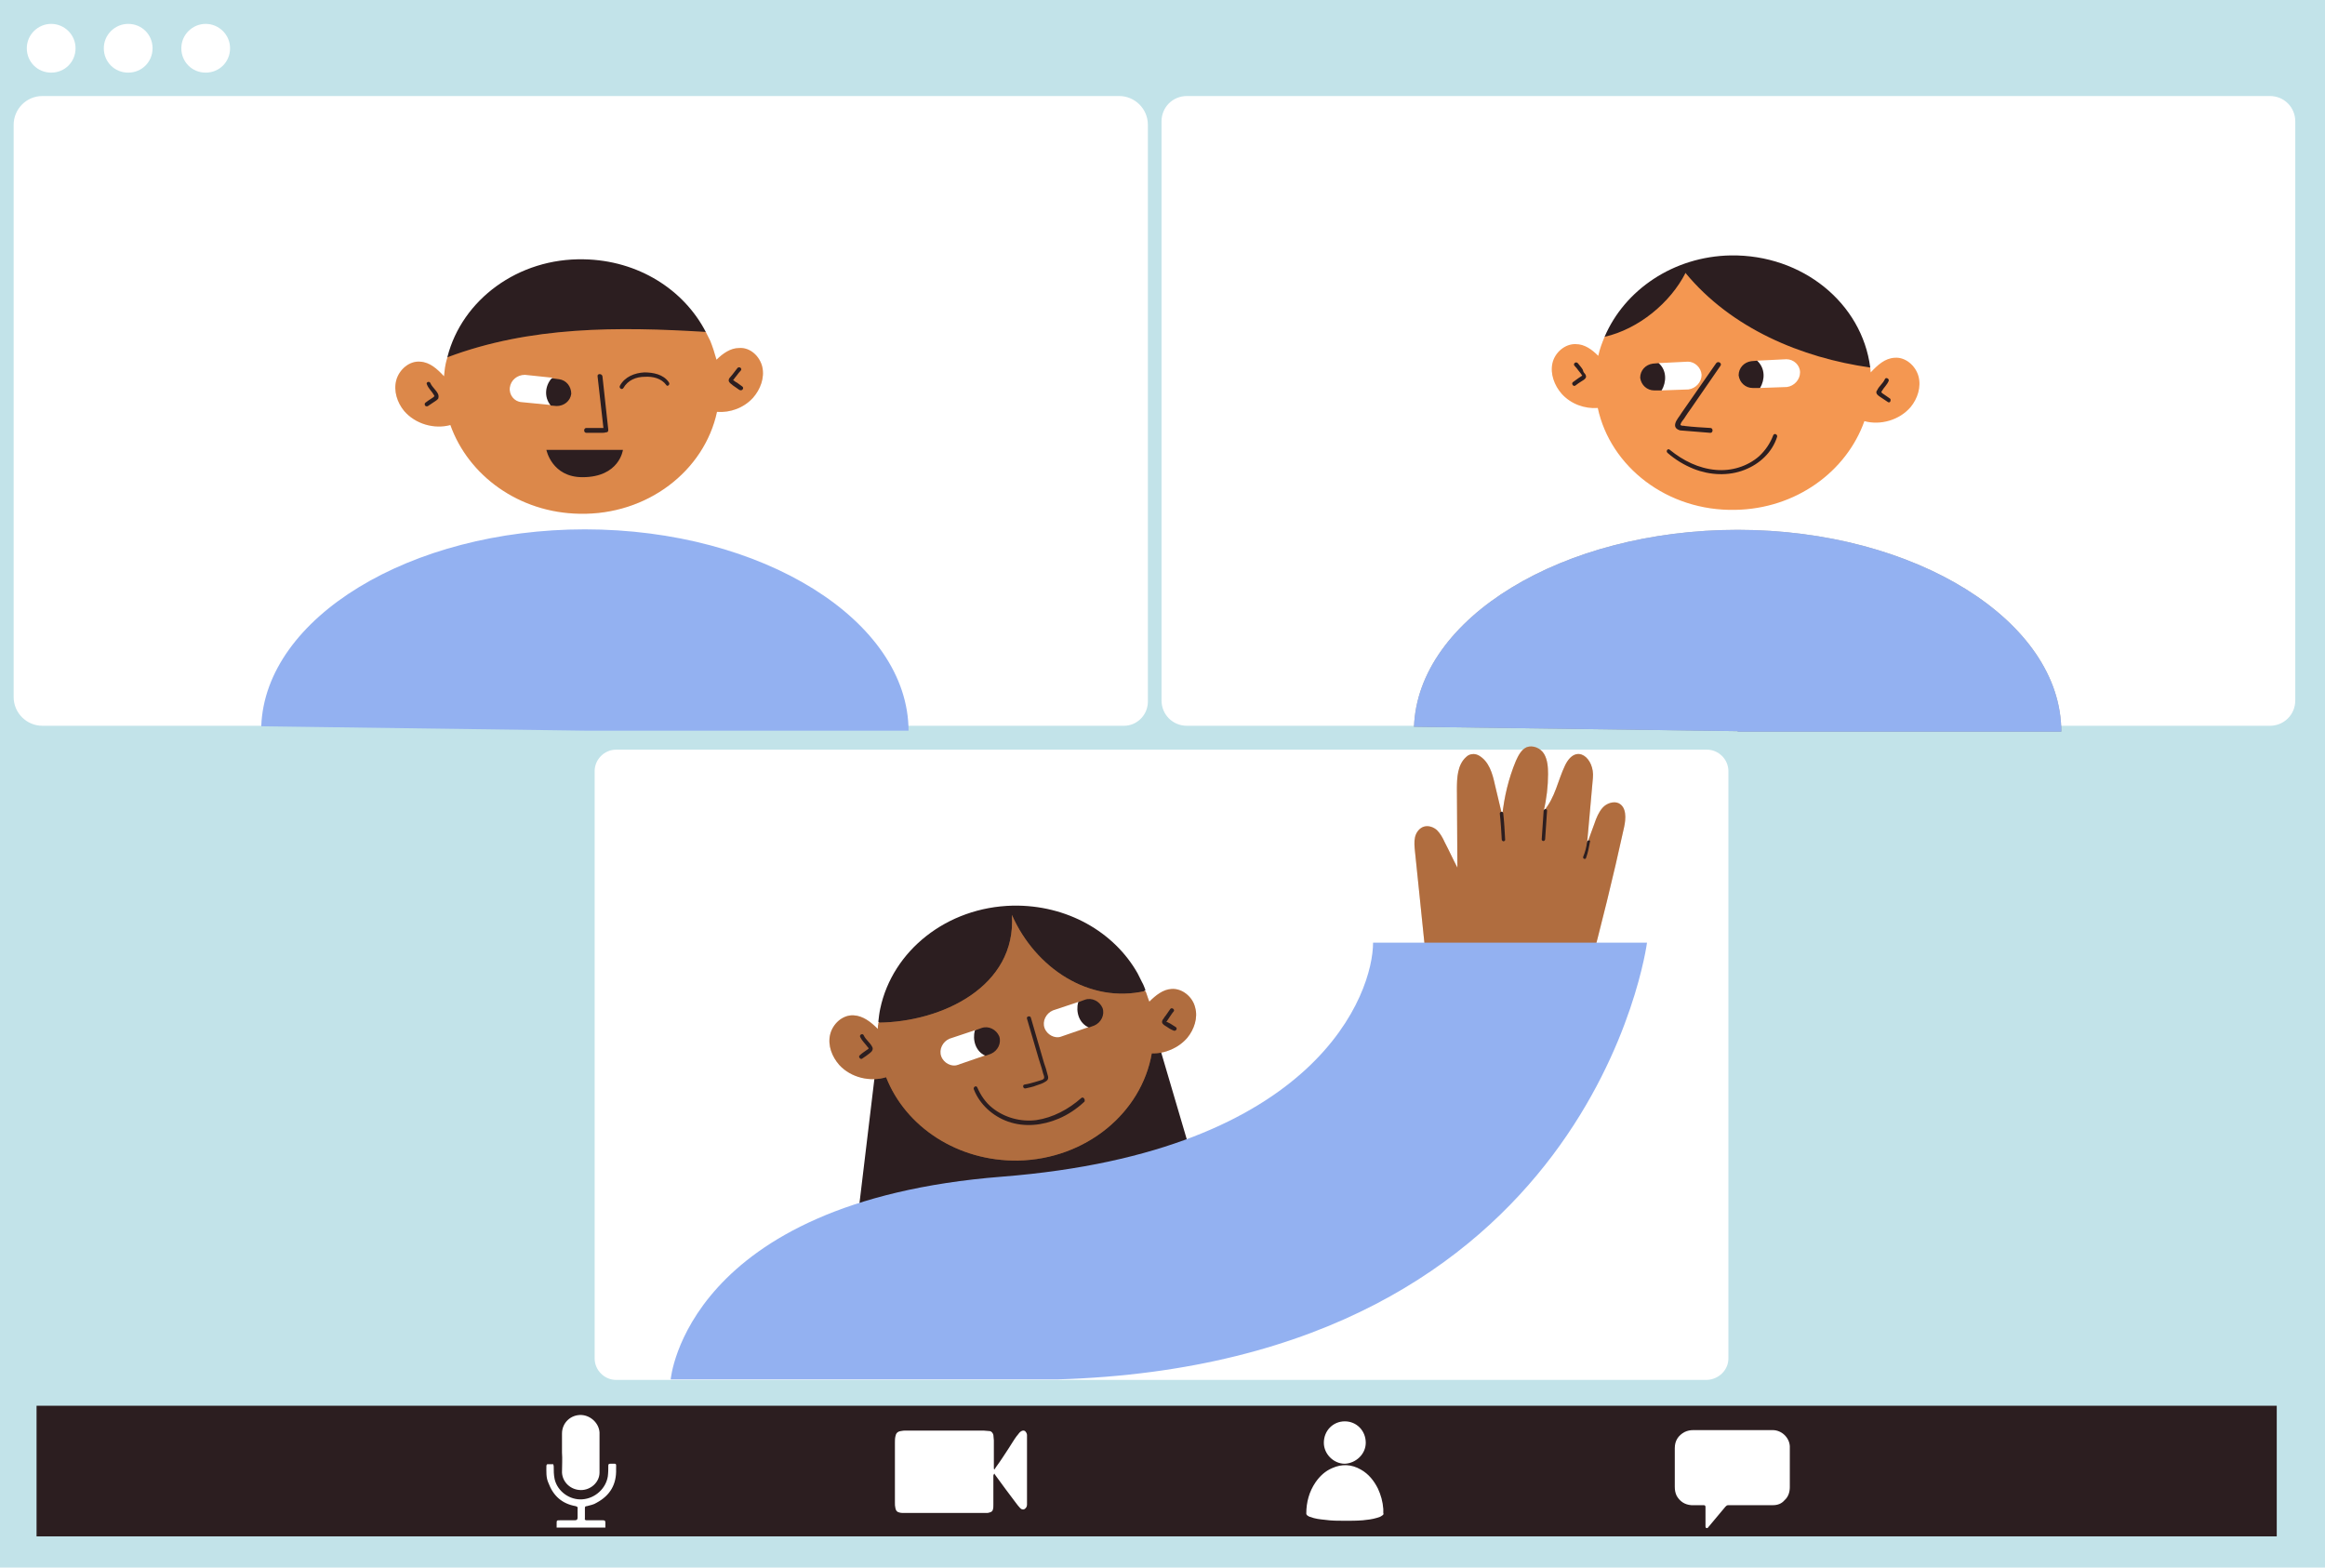
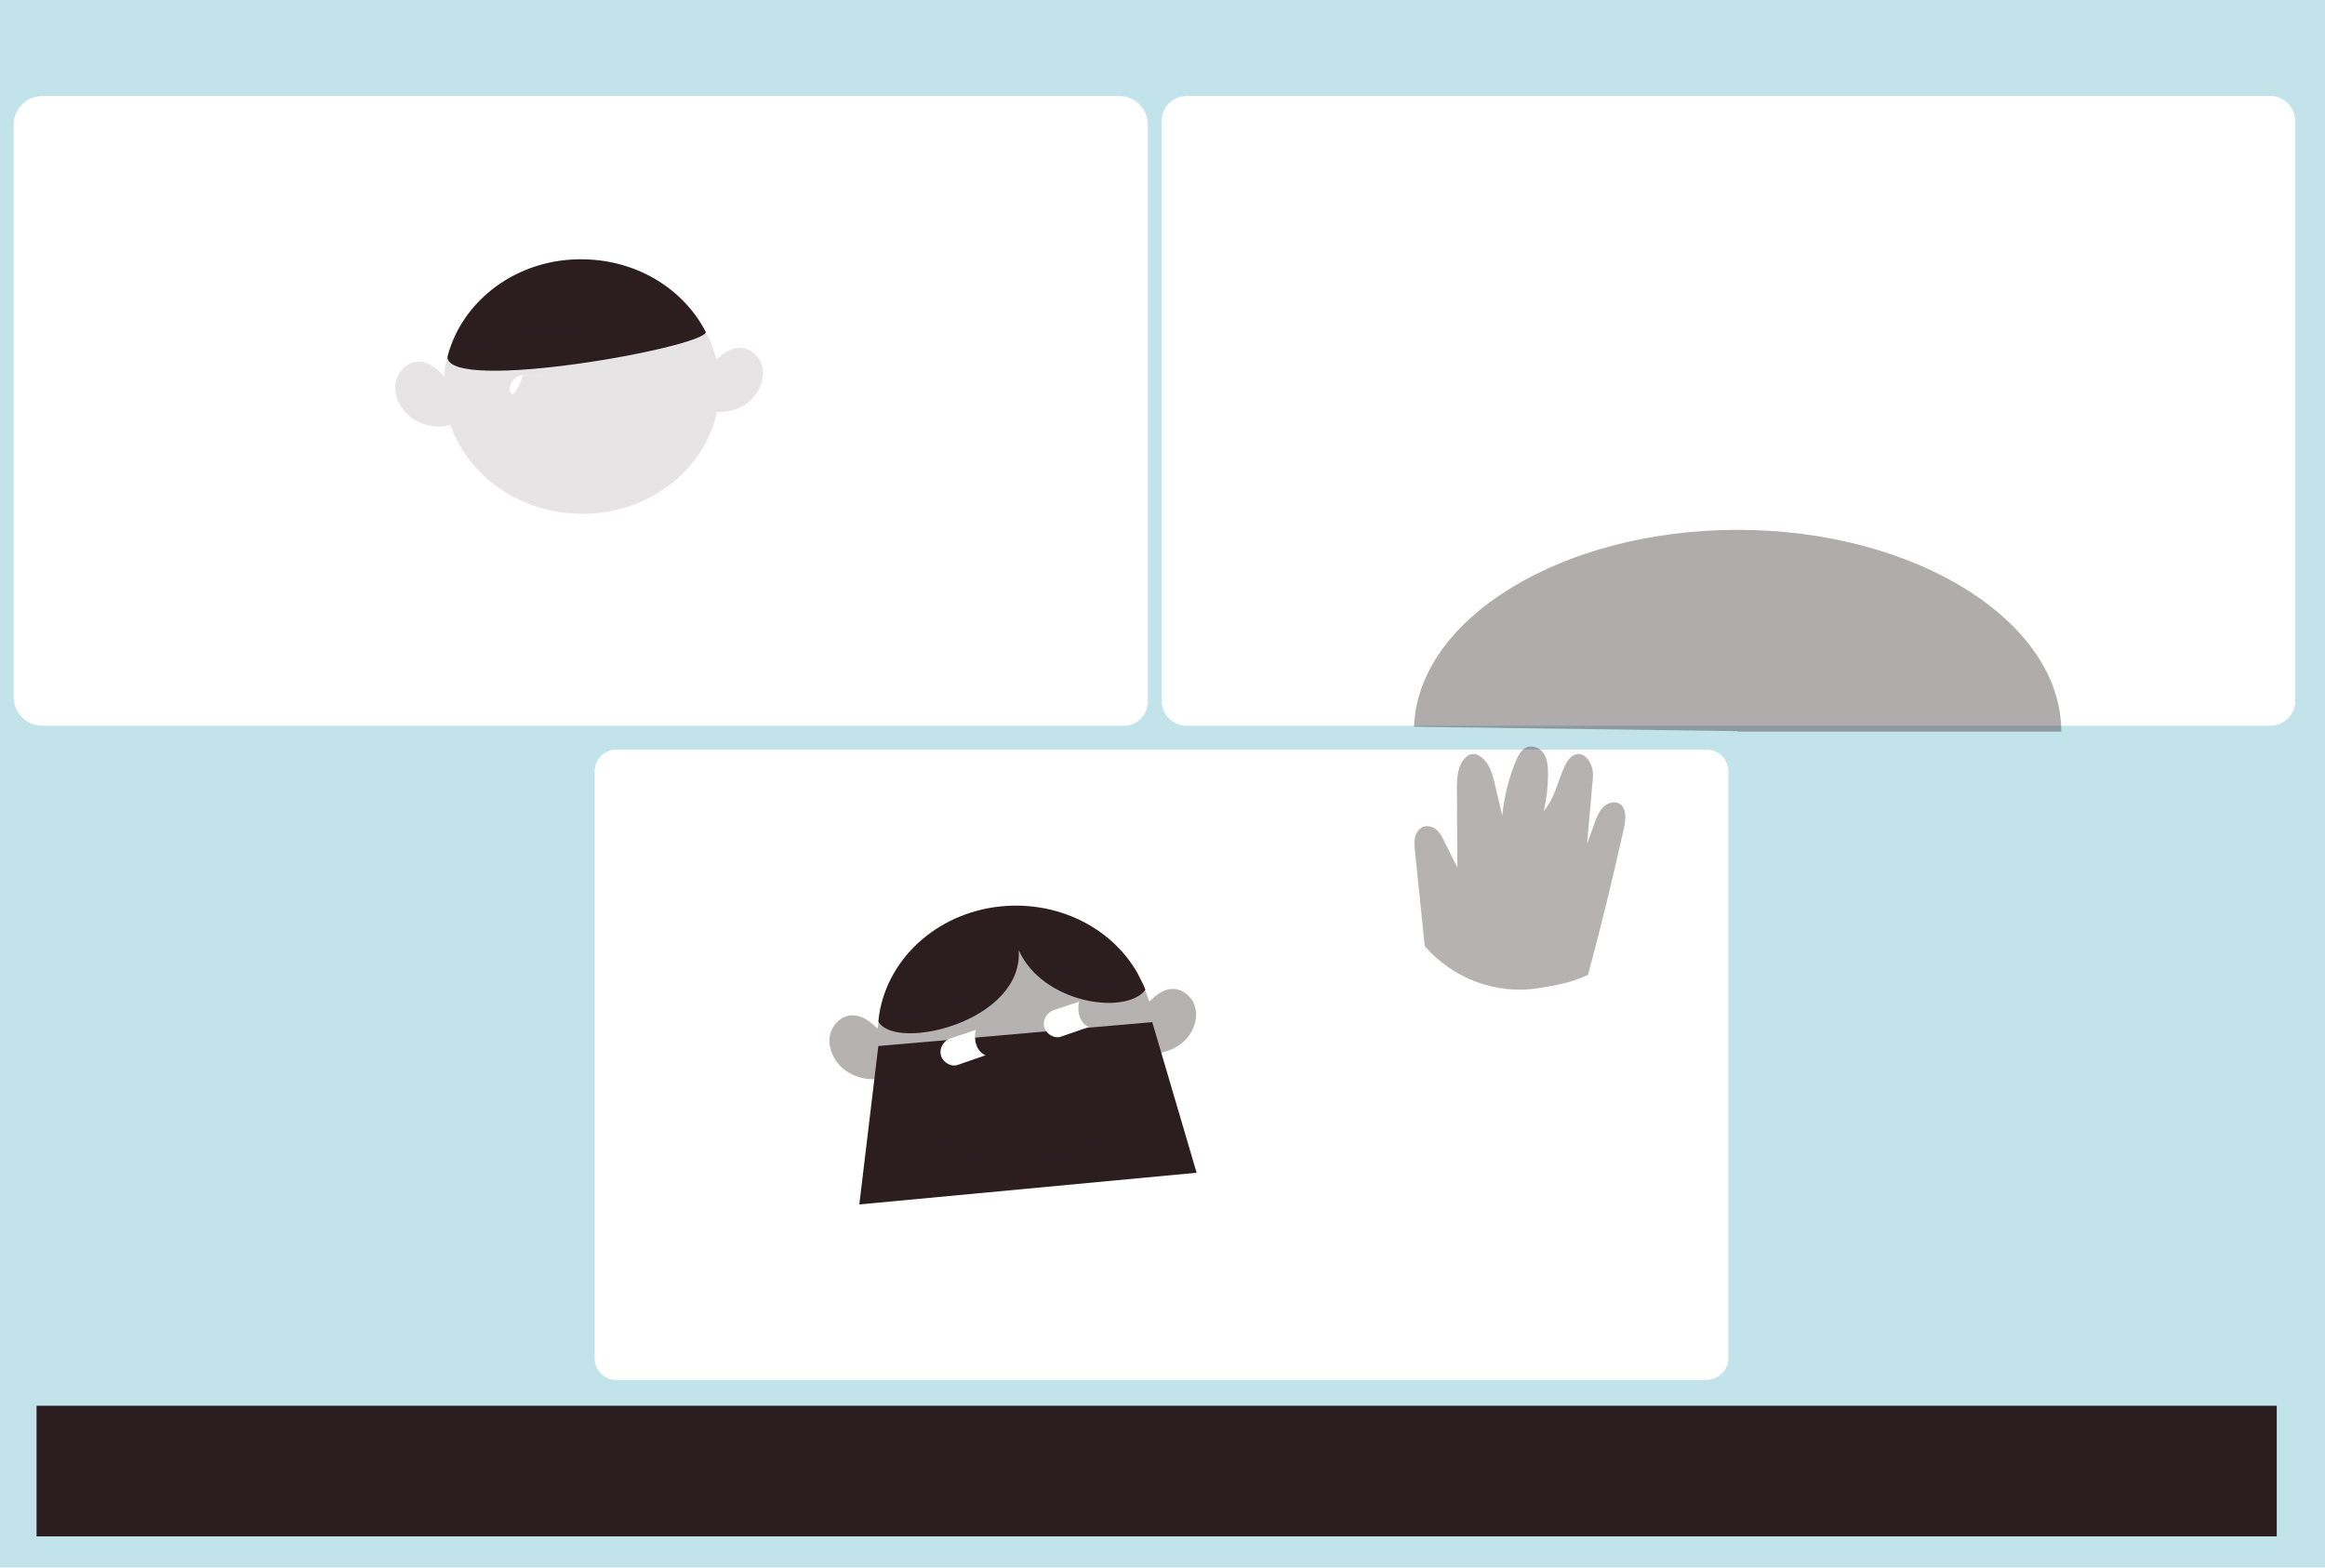
<svg xmlns="http://www.w3.org/2000/svg" fill="#000000" height="321.6" preserveAspectRatio="xMidYMid meet" version="1" viewBox="1.1 0.0 477.0 321.6" width="477" zoomAndPan="magnify">
  <g id="change1_1">
    <path d="M478.1,321.6H1.1V0h477V321.6z" fill="#c2e3e9" />
  </g>
  <g id="change2_1">
    <path d="M231.7,148.9H9.8c-3.2,0-5.9-2.6-5.9-5.9V25.6c0-3.2,2.6-5.9,5.9-5.9h220.9c3.2,0,5.9,2.6,5.9,5.9v118.5 C236.5,146.8,234.3,148.9,231.7,148.9z M355.7,278.7V158.2c0-2.4-2-4.4-4.4-4.4H127.5c-2.4,0-4.4,2-4.4,4.4v120.5 c0,2.4,2,4.4,4.4,4.4h223.8C353.7,283,355.7,281.1,355.7,278.7z M472,143.7V24.9c0-2.9-2.3-5.2-5.2-5.2H244.6 c-2.9,0-5.2,2.3-5.2,5.2v118.8c0,2.9,2.3,5.2,5.2,5.2h222.2C469.7,148.9,472,146.6,472,143.7z" fill="#ffffff" />
  </g>
  <g id="change3_1">
    <path d="M357.6,150l-66.4-0.9c0.8-22.3,30.5-40.4,66.4-40.4c36.4,0,66.4,18.7,66.4,41.4H357.6z" fill="#2c1e20" opacity="0.37" />
  </g>
  <g id="change3_2">
    <path d="M92.9,73.2c3-11.7,14.5-20.3,28-20c11.1,0.2,20.5,6.2,25,14.9C146,71.2,92.9,80.8,92.9,73.2z M181.3,214.6 l-3.9,32.5l69.2-6.5l-9.1-30.9L181.3,214.6z M210.1,194.9c4.8,10.9,21.8,13.5,26,8.2c-0.2-0.5-0.4-1.1-0.7-1.6 c-0.3-0.6-0.6-1.2-0.9-1.8c-4.8-8.5-14.5-14.1-25.6-13.9c-13.6,0.3-24.7,9.3-27.2,21.1c-0.2,0.9-0.3,1.8-0.4,2.7 C184.9,215.8,211.1,209.6,210.1,194.9z" fill="#2c1e20" />
  </g>
  <g id="change4_1">
-     <path d="M316.9,202.7c-8.8,1.5-17.8-2-23.5-8.6c-0.7-6.5-1.3-13-2-19.4c-0.1-1-0.2-2,0-2.9c0.2-1,0.9-1.9,1.8-2.2 c1-0.3,2,0.1,2.7,0.7c0.7,0.7,1.2,1.6,1.6,2.5c0.9,1.7,1.7,3.5,2.6,5.2c0-5.4-0.1-10.7-0.1-16.1c0-2.3,0.1-5,1.9-6.6 c0.4-0.4,0.9-0.6,1.5-0.6c0.4,0,0.7,0.1,1.1,0.3c2.1,1.2,2.8,3.7,3.3,6c0.5,2.1,1,4.2,1.5,6.3c0.4-3.8,1.3-7.6,2.8-11.2 c0.5-1.1,1.1-2.3,2.2-2.8c1.3-0.5,2.9,0.2,3.6,1.4s0.8,2.7,0.8,4.1c0,2.5-0.3,5.1-0.9,7.6c2.4-2.8,2.9-6.3,4.4-9.4 c2.3-4.7,6.1-1.4,5.7,2.6c-0.4,4.5-0.8,9-1.2,13.5c0.5-1.4,1-2.7,1.5-4.1c0.4-1.2,0.9-2.4,1.7-3.3s2.3-1.4,3.3-0.9 c1.6,0.8,1.5,3.1,1.1,4.9c-2.2,10.1-4.7,20.2-7.4,30.3C323.5,201.6,320.6,202.1,316.9,202.7z" fill="#f49751" />
-   </g>
+     </g>
  <g id="change3_3">
    <path d="M8.6 288.4H468.2V315.2H8.6z" fill="#2c1e20" />
  </g>
  <g id="change2_2">
-     <path d="M116.4,298c0-1.3,0-2.6,0-3.9c0-2.2,1.8-3.9,4-3.8c1.9,0.1,3.6,1.7,3.7,3.6c0,2.7,0,5.4,0,8.2 c0,2-1.8,3.6-3.8,3.6c-2.1,0-3.8-1.6-3.9-3.6C116.4,300.7,116.5,299.3,116.4,298C116.4,298,116.4,298,116.4,298z M125.3,313.4 c0-0.4,0-0.7,0-1c0-0.4-0.1-0.5-0.5-0.5c-1.1,0-2.2,0-3.3,0c-0.3,0-0.5-0.1-0.4-0.4c0-0.7,0-1.4,0-2.1c0-0.3,0.1-0.4,0.4-0.4 c0.7-0.2,1.4-0.3,2-0.7c2.8-1.5,4.1-3.8,4-6.9c0-1.3,0.2-1.1-1.2-1.1c-0.3,0-0.4,0.1-0.4,0.4c0,0.7,0,1.4-0.1,2.2 c-0.4,2.5-2.6,4.5-5.2,4.7c-2.6,0.2-5.1-1.6-5.7-4.1c-0.2-0.9-0.2-1.8-0.2-2.7c0-0.1-0.1-0.4-0.1-0.4c-0.4,0-0.8,0-1.2,0 c-0.1,0-0.2,0.2-0.2,0.3c0,1.2-0.1,2.4,0.4,3.5c1,2.7,2.8,4.3,5.6,4.8c0.3,0.1,0.5,0.2,0.4,0.5c0,0.6,0,1.2,0,1.8 c0,0.4-0.1,0.6-0.6,0.6c-1,0-2,0-3,0c-0.7,0-0.7,0-0.7,0.7c0,0.3,0,0.5,0,0.8C118.7,313.4,122,313.4,125.3,313.4z M205.1,302.3 c0,0.1,0.1,0.1,0.1,0.2c0.7,1,1.5,2,2.2,3c0.7,0.9,1.4,1.9,2.1,2.8c0.3,0.4,0.6,0.8,0.9,1.1c0.2,0.2,0.5,0.4,0.9,0.2 c0.3-0.2,0.5-0.5,0.5-0.9c0-4.4,0-8.7,0-13.1c0-0.4,0-0.8,0-1.2c0-0.3-0.2-0.6-0.4-0.8c-0.3-0.2-0.6-0.1-0.9,0.1 c-0.3,0.2-0.5,0.6-0.8,0.9c-0.6,0.8-1.1,1.7-1.7,2.6c-0.8,1.2-1.6,2.5-2.5,3.7c-0.1,0.2-0.3,0.4-0.4,0.6c-0.1-0.1-0.1-0.2-0.1-0.3 c0-1.9,0-3.8,0-5.7c0-0.4-0.1-0.7-0.1-1.1c-0.1-0.4-0.4-0.8-0.8-0.8c-0.4,0-0.8-0.1-1.2-0.1c-5.3,0-10.6,0-15.9,0 c-0.4,0-0.7,0-1.1,0.1c-0.7,0.1-1,0.5-1.1,1.1c-0.1,0.4-0.1,0.9-0.1,1.3c0,4.1,0,8.2,0,12.3c0,0.4,0,0.7,0.1,1.1 c0.1,0.5,0.3,0.8,0.8,0.9c0.3,0.1,0.7,0.1,1.1,0.1c5.5,0,11,0,16.4,0c0.2,0,0.4,0,0.6,0c0.5-0.1,1-0.2,1.1-0.7 c0.1-0.3,0.1-0.6,0.1-1c0-2,0-4,0-6C205,302.5,205,302.4,205.1,302.3C205.1,302.3,205.1,302.3,205.1,302.3z M280.7,311.9 c1-0.1,1.9-0.2,2.9-0.5c0.4-0.1,0.7-0.2,1.1-0.5c0.2-0.1,0.3-0.3,0.2-0.5c0-0.3,0-0.5,0-0.8c-0.1-1.5-0.5-2.9-1.1-4.2 c-0.8-1.6-1.9-3-3.5-3.9c-1.9-1.1-3.9-1.2-5.9-0.3c-1.4,0.6-2.5,1.6-3.4,2.9c-1.3,1.9-1.9,4.1-1.9,6.4c0,0.2,0.1,0.3,0.2,0.4 c0.2,0.1,0.4,0.3,0.6,0.3c1,0.4,2,0.5,3,0.6c1.4,0.2,2.7,0.2,4.1,0.2C278.2,312,279.5,312,280.7,311.9z M281.3,296 c0-2.5-1.9-4.4-4.3-4.4c-2.4,0-4.3,1.9-4.3,4.4c0,2.3,2,4.3,4.3,4.3C279.3,300.2,281.3,298.3,281.3,296z M356.5,293.4 c-2.7,0-5.4,0-8,0c-0.6,0-1.2,0.1-1.8,0.4c-1.3,0.7-2,1.8-2,3.3c0,2.6,0,5.3,0,7.9c0,0.7,0.1,1.3,0.4,1.9c0.7,1.2,1.7,1.8,3,1.9 c0.8,0,1.6,0,2.5,0c0.3,0,0.4,0.1,0.4,0.4c0,1.3,0,2.7,0,4c0,0.1,0.1,0.3,0.2,0.3c0.1,0,0.3,0,0.3-0.1c1.2-1.4,2.4-2.9,3.6-4.3 c0.2-0.2,0.3-0.3,0.6-0.3c3,0,6.1,0,9.1,0c1,0,1.8-0.3,2.4-1c0.8-0.7,1.1-1.7,1.1-2.7c0-2,0-4,0-6c0-0.8,0-1.6,0-2.4 c-0.1-1.8-1.7-3.3-3.5-3.3C362,293.4,359.2,293.4,356.5,293.4C356.5,293.4,356.5,293.4,356.5,293.4z M11.6,4.9c-2.7,0-5,2.2-5,5 s2.2,5,5,5s5-2.2,5-5S14.3,4.9,11.6,4.9z M27.4,4.9c-2.7,0-5,2.2-5,5s2.2,5,5,5s5-2.2,5-5S30.2,4.9,27.4,4.9z M43.3,4.9 c-2.7,0-5,2.2-5,5s2.2,5,5,5s5-2.2,5-5S46,4.9,43.3,4.9z" fill="#ffffff" />
-   </g>
+     </g>
  <g id="change4_2">
-     <path d="M319.6,74.5c-0.5,2.2,0.4,4.6,1.9,6.3c1.9,2.1,4.7,3.1,7.4,2.9c2.6,12.1,14.3,21.2,28.2,20.9 c12.4-0.2,22.8-7.8,26.5-18.2c3.3,0.9,7.2-0.2,9.5-2.9c1.4-1.7,2.2-4.1,1.6-6.3c-0.6-2.2-2.7-4-4.9-3.8c-2,0.1-3.5,1.5-4.9,3 c0-0.3-0.1-0.7-0.1-1C372.9,62.2,361.9,64,346.9,56c-7.8,4.6-11.1,8.4-16.6,13.1c-0.5,1.2-1,2.5-1.3,3.9c-1.3-1.3-2.8-2.4-4.6-2.4 C322.2,70.5,320.1,72.3,319.6,74.5z M244.7,212.9c-1.8,2.1-4.6,3.3-7.3,3.2c-2.1,12.2-13.5,21.7-27.4,22 c-12.4,0.2-23.1-6.9-27.1-17.1c-3.3,1-7.2,0.1-9.6-2.5c-1.5-1.7-2.4-4-1.9-6.2c0.5-2.2,2.5-4.1,4.8-4c2,0.1,3.6,1.4,5,2.8 c0-0.3,0-0.7,0.1-1c0-0.1,0-0.2,0-0.3c13-0.1,28.4-7.4,27.4-22.1c4.8,10.9,15.9,18.3,27.4,15.6c0.3,0.7,0.5,1.5,0.8,2.2 c1.3-1.3,2.8-2.5,4.5-2.6c2.2-0.2,4.4,1.6,4.9,3.8C246.9,208.8,246.1,211.2,244.7,212.9z M157.5,75.3c0.5,2.2-0.4,4.6-1.9,6.3 c-1.9,2.1-4.7,3.1-7.4,2.9c-2.6,12.1-14.3,21.2-28.2,20.9c-12.4-0.2-22.8-7.8-26.5-18.2c-3.3,0.9-7.2-0.2-9.5-2.9 c-1.4-1.7-2.2-4.1-1.6-6.3c0.6-2.2,2.7-4,4.9-3.8c2,0.1,3.5,1.5,4.9,3c0-0.3,0.1-0.7,0.1-1c0.1-1,0.3-2,0.6-2.9 c17-6.4,35-6.3,53-5.2c0.3,0.6,0.6,1.2,0.9,1.8c0.5,1.2,0.9,2.5,1.3,3.9c1.3-1.3,2.9-2.4,4.6-2.4C155,71.2,157,73.1,157.5,75.3z" fill="#f49751" />
-   </g>
+     </g>
  <g id="change3_4">
    <path d="M316.9,202.7c-8.8,1.5-17.8-2-23.5-8.6c-0.7-6.5-1.3-13-2-19.4c-0.1-1-0.2-2,0-2.9c0.2-1,0.9-1.9,1.8-2.2 c1-0.3,2,0.1,2.7,0.7c0.7,0.7,1.2,1.6,1.6,2.5c0.9,1.7,1.7,3.5,2.6,5.2c0-5.4-0.1-10.7-0.1-16.1c0-2.3,0.1-5,1.9-6.6 c0.4-0.4,0.9-0.6,1.5-0.6c0.4,0,0.7,0.1,1.1,0.3c2.1,1.2,2.8,3.7,3.3,6c0.5,2.1,1,4.2,1.5,6.3c0.4-3.8,1.3-7.6,2.8-11.2 c0.5-1.1,1.1-2.3,2.2-2.8c1.3-0.5,2.9,0.2,3.6,1.4s0.8,2.7,0.8,4.1c0,2.5-0.3,5.1-0.9,7.6c2.4-2.8,2.9-6.3,4.4-9.4 c2.3-4.7,6.1-1.4,5.7,2.6c-0.4,4.5-0.8,9-1.2,13.5c0.5-1.4,1-2.7,1.5-4.1c0.4-1.2,0.9-2.4,1.7-3.3s2.3-1.4,3.3-0.9 c1.6,0.8,1.5,3.1,1.1,4.9c-2.2,10.1-4.7,20.2-7.4,30.3C323.5,201.6,320.6,202.1,316.9,202.7z M244.7,212.9c-1.8,2.1-4.6,3.3-7.3,3.2 c-2.1,12.2-13.5,21.7-27.4,22c-12.4,0.2-23.1-6.9-27.1-17.1c-3.3,1-7.2,0.1-9.6-2.5c-1.5-1.7-2.4-4-1.9-6.2c0.5-2.2,2.5-4.1,4.8-4 c2,0.1,3.6,1.4,5,2.8c0-0.3,0-0.7,0.1-1c0-0.1,0-0.2,0-0.3c13-0.1,28.4-7.4,27.4-22.1c4.8,10.9,15.9,18.3,27.4,15.6 c0.3,0.7,0.5,1.5,0.8,2.2c1.3-1.3,2.8-2.5,4.5-2.6c2.2-0.2,4.4,1.6,4.9,3.8C246.9,208.8,246.1,211.2,244.7,212.9z" fill="#2c1e20" opacity="0.34" />
  </g>
  <g id="change3_5">
    <path d="M157.5,75.3c0.5,2.2-0.4,4.6-1.9,6.3c-1.9,2.1-4.7,3.1-7.4,2.9c-2.6,12.1-14.3,21.2-28.2,20.9 c-12.4-0.2-22.8-7.8-26.5-18.2c-3.3,0.9-7.2-0.2-9.5-2.9c-1.4-1.7-2.2-4.1-1.6-6.3c0.6-2.2,2.7-4,4.9-3.8c2,0.1,3.5,1.5,4.9,3 c0-0.3,0.1-0.7,0.1-1c0.1-1,0.3-2,0.6-2.9c17-6.4,35-6.3,53-5.2c0.3,0.6,0.6,1.2,0.9,1.8c0.5,1.2,0.9,2.5,1.3,3.9 c1.3-1.3,2.9-2.4,4.6-2.4C155,71.2,157,73.1,157.5,75.3z" fill="#2c1e20" opacity="0.12" />
  </g>
  <g id="change2_3">
-     <path d="M194.2,216.7c-0.5-1.4,0.3-3,1.7-3.6l5.4-1.8c-0.5,2,0.1,4.4,2,5.2l-5.8,2C196.3,218.9,194.7,218.1,194.2,216.7 z M215.4,210.9c-0.5-1.4,0.3-3,1.7-3.6l5.4-1.8c-0.5,2,0.1,4.4,2,5.2l-5.8,2C217.5,213.1,215.9,212.3,215.4,210.9z M370.4,76.4 c0,1.5-1.2,2.8-2.7,3l-5.7,0.2c1-1.8,1.1-4.2-0.5-5.6l6.1-0.3C369.1,73.7,370.4,74.9,370.4,76.4z M350.2,76.9c0,1.5-1.2,2.8-2.7,3 l-5.7,0.2c1-1.8,1.1-4.2-0.5-5.6l6.1-0.3C348.8,74.2,350.1,75.4,350.2,76.9z M105.7,79.5c0.2-1.5,1.5-2.6,3.1-2.6l5.7,0.6 c-1.3,1.6-1.7,4-0.3,5.6l-6.1-0.6C106.6,82.4,105.5,81,105.7,79.5z" fill="#ffffff" />
+     <path d="M194.2,216.7c-0.5-1.4,0.3-3,1.7-3.6l5.4-1.8c-0.5,2,0.1,4.4,2,5.2l-5.8,2C196.3,218.9,194.7,218.1,194.2,216.7 z M215.4,210.9c-0.5-1.4,0.3-3,1.7-3.6l5.4-1.8c-0.5,2,0.1,4.4,2,5.2l-5.8,2C217.5,213.1,215.9,212.3,215.4,210.9z M370.4,76.4 c0,1.5-1.2,2.8-2.7,3l-5.7,0.2c1-1.8,1.1-4.2-0.5-5.6l6.1-0.3C369.1,73.7,370.4,74.9,370.4,76.4z M350.2,76.9c0,1.5-1.2,2.8-2.7,3 l-5.7,0.2c1-1.8,1.1-4.2-0.5-5.6l6.1-0.3C348.8,74.2,350.1,75.4,350.2,76.9z M105.7,79.5c0.2-1.5,1.5-2.6,3.1-2.6l5.7,0.6 l-6.1-0.6C106.6,82.4,105.5,81,105.7,79.5z" fill="#ffffff" />
  </g>
  <g id="change3_6">
-     <path d="M384.8,75.4c-1.7-13.2-13.9-23.2-28.6-23c-11.8,0.2-21.8,7.1-25.9,16.7c7-1.6,13.5-7,16.6-13.1 C356.3,67.4,370.7,73.4,384.8,75.4z M120.6,97.9c-6.3,0-7.4-5.6-7.4-5.6l15.7,0C128.9,92.3,128.2,97.9,120.6,97.9z M91,80.9 c-0.4-0.9-1.2-1.4-1.6-2.3c-0.2-0.5-1-0.2-0.7,0.3c0.3,0.8,1,1.4,1.4,2.1c0,0.1,0.2,0.2,0.1,0.3c0,0.1-0.2,0.1-0.2,0.2 c-0.1,0.1-0.2,0.1-0.3,0.2c-0.5,0.3-0.9,0.6-1.3,0.9c-0.2,0.1-0.2,0.4-0.1,0.6c0.2,0.2,0.4,0.2,0.6,0.1c0.5-0.3,1-0.7,1.5-1 c0.2-0.1,0.4-0.3,0.6-0.5C91.1,81.5,91.1,81.2,91,80.9z M153.4,79.3l-1.1-0.8c-0.2-0.1-0.4-0.2-0.6-0.4c-0.1,0-0.1-0.1-0.2-0.1 c0,0,0,0,0,0c0,0,0-0.1,0.1-0.1c0.1-0.1,0.1-0.2,0.2-0.3l0.4-0.5c0.3-0.4,0.6-0.8,0.9-1.1c0.3-0.4-0.3-0.9-0.7-0.5 c-0.3,0.4-0.7,0.9-1,1.3c-0.2,0.2-0.3,0.4-0.5,0.6c-0.2,0.2-0.3,0.4-0.3,0.7c0.1,0.5,0.6,0.7,0.9,1c0.4,0.3,0.9,0.6,1.3,0.9 C153.4,80.3,153.8,79.6,153.4,79.3z M138.3,78.4c-1.1-1.6-3.2-2-5-2c-2,0.1-4,0.9-5,2.7c-0.3,0.5,0.4,1,0.7,0.5 c0.9-1.6,2.6-2.3,4.4-2.3c1.6-0.1,3.4,0.3,4.4,1.7C138,79.4,138.7,78.9,138.3,78.4z M216,220.4c-0.2-0.8-0.4-1.5-0.7-2.3 c-0.9-3.1-1.8-6.2-2.7-9.3c-0.1-0.5-1-0.3-0.8,0.2c0.8,2.7,1.6,5.5,2.4,8.2c0.2,0.6,0.4,1.3,0.6,1.9c0.1,0.4,0.2,0.7,0.3,1.1 c0.1,0.3,0.3,0.7,0.2,1c-0.1,0.3-0.6,0.4-0.9,0.5c-0.3,0.1-0.7,0.2-1,0.3c-0.7,0.2-1.4,0.4-2.1,0.5c-0.5,0.1-0.3,0.9,0.2,0.8 c0.8-0.2,1.5-0.3,2.2-0.6c0.6-0.2,1.3-0.4,1.9-0.8C216.3,221.5,216.2,221,216,220.4z M180,214.7c-0.4-0.8-1.3-1.4-1.7-2.3 c-0.2-0.5-1-0.1-0.7,0.4c0.4,0.8,1,1.3,1.5,2c0.1,0.1,0.2,0.2,0.2,0.3c0,0.1-0.1,0.1-0.2,0.2c-0.1,0.1-0.2,0.1-0.3,0.2 c-0.4,0.3-0.9,0.6-1.3,1c-0.2,0.1-0.2,0.4,0,0.6c0.2,0.2,0.4,0.2,0.6,0c0.5-0.3,1-0.7,1.4-1c0.2-0.2,0.4-0.3,0.5-0.5 C180.2,215.3,180.2,215,180,214.7z M242.3,210.7l-1.1-0.7c-0.2-0.1-0.4-0.2-0.6-0.3c-0.1,0-0.2-0.1-0.2-0.1c0,0,0,0,0,0 c0,0,0-0.1,0.1-0.1c0.1-0.1,0.1-0.2,0.2-0.3l0.4-0.6c0.3-0.4,0.5-0.8,0.8-1.1c0.3-0.4-0.4-0.9-0.7-0.5c-0.3,0.4-0.6,0.9-0.9,1.3 c-0.2,0.2-0.3,0.4-0.5,0.7c-0.2,0.2-0.3,0.5-0.3,0.7c0.1,0.5,0.6,0.7,0.9,0.9c0.4,0.3,0.9,0.6,1.4,0.8 C242.3,211.7,242.8,211,242.3,210.7z M222.9,225.3c-2.6,2.3-5.8,4-9.2,4.5c-3.2,0.4-6.5-0.5-9-2.5c-1.4-1.1-2.4-2.6-3.1-4.2 c-0.2-0.5-0.9-0.1-0.7,0.4c1.2,3.1,3.9,5.5,7,6.6c3.4,1.2,7.1,0.8,10.4-0.6c1.9-0.8,3.7-2,5.3-3.5 C223.8,225.5,223.3,224.9,222.9,225.3z M309.5,166.8c-0.1-0.4-0.7-0.3-0.7,0.1c0.2,1.8,0.3,3.5,0.4,5.3c0,0.2,0.1,0.3,0.3,0.4 c0.2,0,0.4-0.1,0.4-0.3C309.8,170.4,309.7,168.6,309.5,166.8z M317.8,166.3l-0.4,5.9c0,0.4,0.6,0.5,0.7,0l0.4-5.9 C318.5,165.9,317.9,165.9,317.8,166.3z M327.1,172.4c-0.2,0-0.3,0.1-0.4,0.3c-0.1,1.1-0.4,2.1-0.8,3.1c-0.1,0.4,0.5,0.6,0.6,0.2 c0.4-1.1,0.6-2.2,0.8-3.3C327.4,172.6,327.3,172.4,327.1,172.4z M124.7,77.2c-0.1-0.6-1.1-0.6-1,0c0.4,3.5,0.8,7.1,1.2,10.6 c0,0,0,0-0.1,0c-0.1,0-0.3,0-0.5,0h-1c-0.6,0-1.3,0-1.9,0c-0.6,0-0.6,1,0,1c0.7,0,1.4,0,2.1,0h1c0.3,0,0.6,0,0.9-0.1 c0.3,0,0.5-0.1,0.5-0.5C125.5,84.5,125.1,80.8,124.7,77.2z M326.2,76.6c0.2,0.2,0.3,0.5,0.3,0.7c-0.1,0.5-0.6,0.7-0.9,0.9 c-0.5,0.3-0.9,0.6-1.3,0.9c-0.4,0.3-0.9-0.4-0.5-0.7l1.1-0.8c0.2-0.1,0.4-0.3,0.6-0.4c0.1-0.1,0.2-0.1,0.2-0.2v0 c0,0-0.1-0.1-0.1-0.1c-0.1-0.1-0.1-0.2-0.2-0.3l-0.4-0.5c-0.3-0.4-0.6-0.8-0.9-1.1c-0.3-0.4,0.3-0.9,0.7-0.5c0.3,0.4,0.7,0.8,1,1.3 C325.9,76.2,326,76.4,326.2,76.6z M388.9,82.4c-0.1,0.2-0.4,0.2-0.6,0c-0.5-0.3-1-0.7-1.5-1c-0.2-0.1-0.4-0.3-0.6-0.5 c-0.2-0.3-0.2-0.6,0-0.8c0.4-0.9,1.2-1.4,1.6-2.3c0.2-0.5,0.9-0.1,0.8,0.3c-0.3,0.8-1,1.4-1.4,2.1c0,0.1-0.2,0.2-0.1,0.3 c0,0.1,0.2,0.1,0.2,0.2c0.1,0.1,0.2,0.1,0.3,0.2c0.4,0.3,0.9,0.6,1.3,0.9C389,81.9,389,82.2,388.9,82.4z M365.7,89.6 c-1,3.2-3.6,5.6-6.7,6.8c-3.3,1.3-7.1,1.1-10.4-0.2c-2-0.8-3.8-1.9-5.4-3.3c-0.4-0.4,0.1-1,0.5-0.6c2.7,2.2,5.9,3.8,9.4,4.1 c3.2,0.3,6.5-0.7,8.9-2.8c1.3-1.2,2.3-2.7,2.9-4.3C365.1,88.8,365.8,89.1,365.7,89.6z M344.8,86.9c0.2-0.8,0.9-1.5,1.3-2.2l7.1-10.2 c0.4-0.5,1.2,0,0.9,0.5c-2,2.9-4,5.8-6,8.7c-0.5,0.7-1,1.4-1.5,2.2c-0.2,0.3-0.6,0.7-0.7,1.1c-0.1,0.3,0,0.2,0.2,0.3 c0.2,0.1,0.5,0,0.7,0.1c1.7,0.2,3.5,0.3,5.2,0.4c0.6,0,0.6,1,0,1c-2.1-0.2-4.1-0.3-6.2-0.5C345.1,88.1,344.6,87.7,344.8,86.9z M201.1,211.4l1.4-0.5c1.4-0.5,3,0.3,3.6,1.7c0.5,1.4-0.3,3-1.7,3.6l-1.1,0.4C201.2,215.7,200.6,213.3,201.1,211.4z M222.3,205.6 l1.4-0.5c1.4-0.5,3,0.3,3.6,1.7c0.5,1.4-0.3,3-1.7,3.6l-1.1,0.4C222.4,209.9,221.8,207.5,222.3,205.6z M362.2,79.6l-1.5,0 c-1.5,0-2.7-1.1-2.9-2.6c0-1.5,1.1-2.7,2.6-2.9l1.2-0.1C363.3,75.6,363.2,77.9,362.2,79.6z M342,80.1l-1.5,0c-1.5,0-2.7-1.1-2.9-2.6 c0-1.5,1.1-2.7,2.6-2.9l1.2-0.1C343.1,76,343,78.4,342,80.1z M114.3,77.6l1.5,0.2c1.5,0.2,2.5,1.5,2.5,3c-0.2,1.5-1.5,2.5-3,2.5 l-1.2-0.1C112.6,81.4,113,79,114.3,77.6z" fill="#2c1e20" />
-   </g>
+     </g>
  <g id="change5_1">
-     <path d="M357.6,150l-66.4-0.9c0.8-22.3,30.5-40.4,66.4-40.4c36.4,0,66.4,18.7,66.4,41.4H357.6z M218,283 c109.8-3.3,121-89.6,121-89.6h-56.2c0,10.2-11.2,42.9-76.1,48s-68,41.6-68,41.6H218z M187.5,150c0-22.7-30-41.4-66.4-41.4 c-35.8,0-65.6,18.1-66.4,40.4l66.4,0.9H187.5z" fill="#93b1f1" />
-   </g>
+     </g>
</svg>